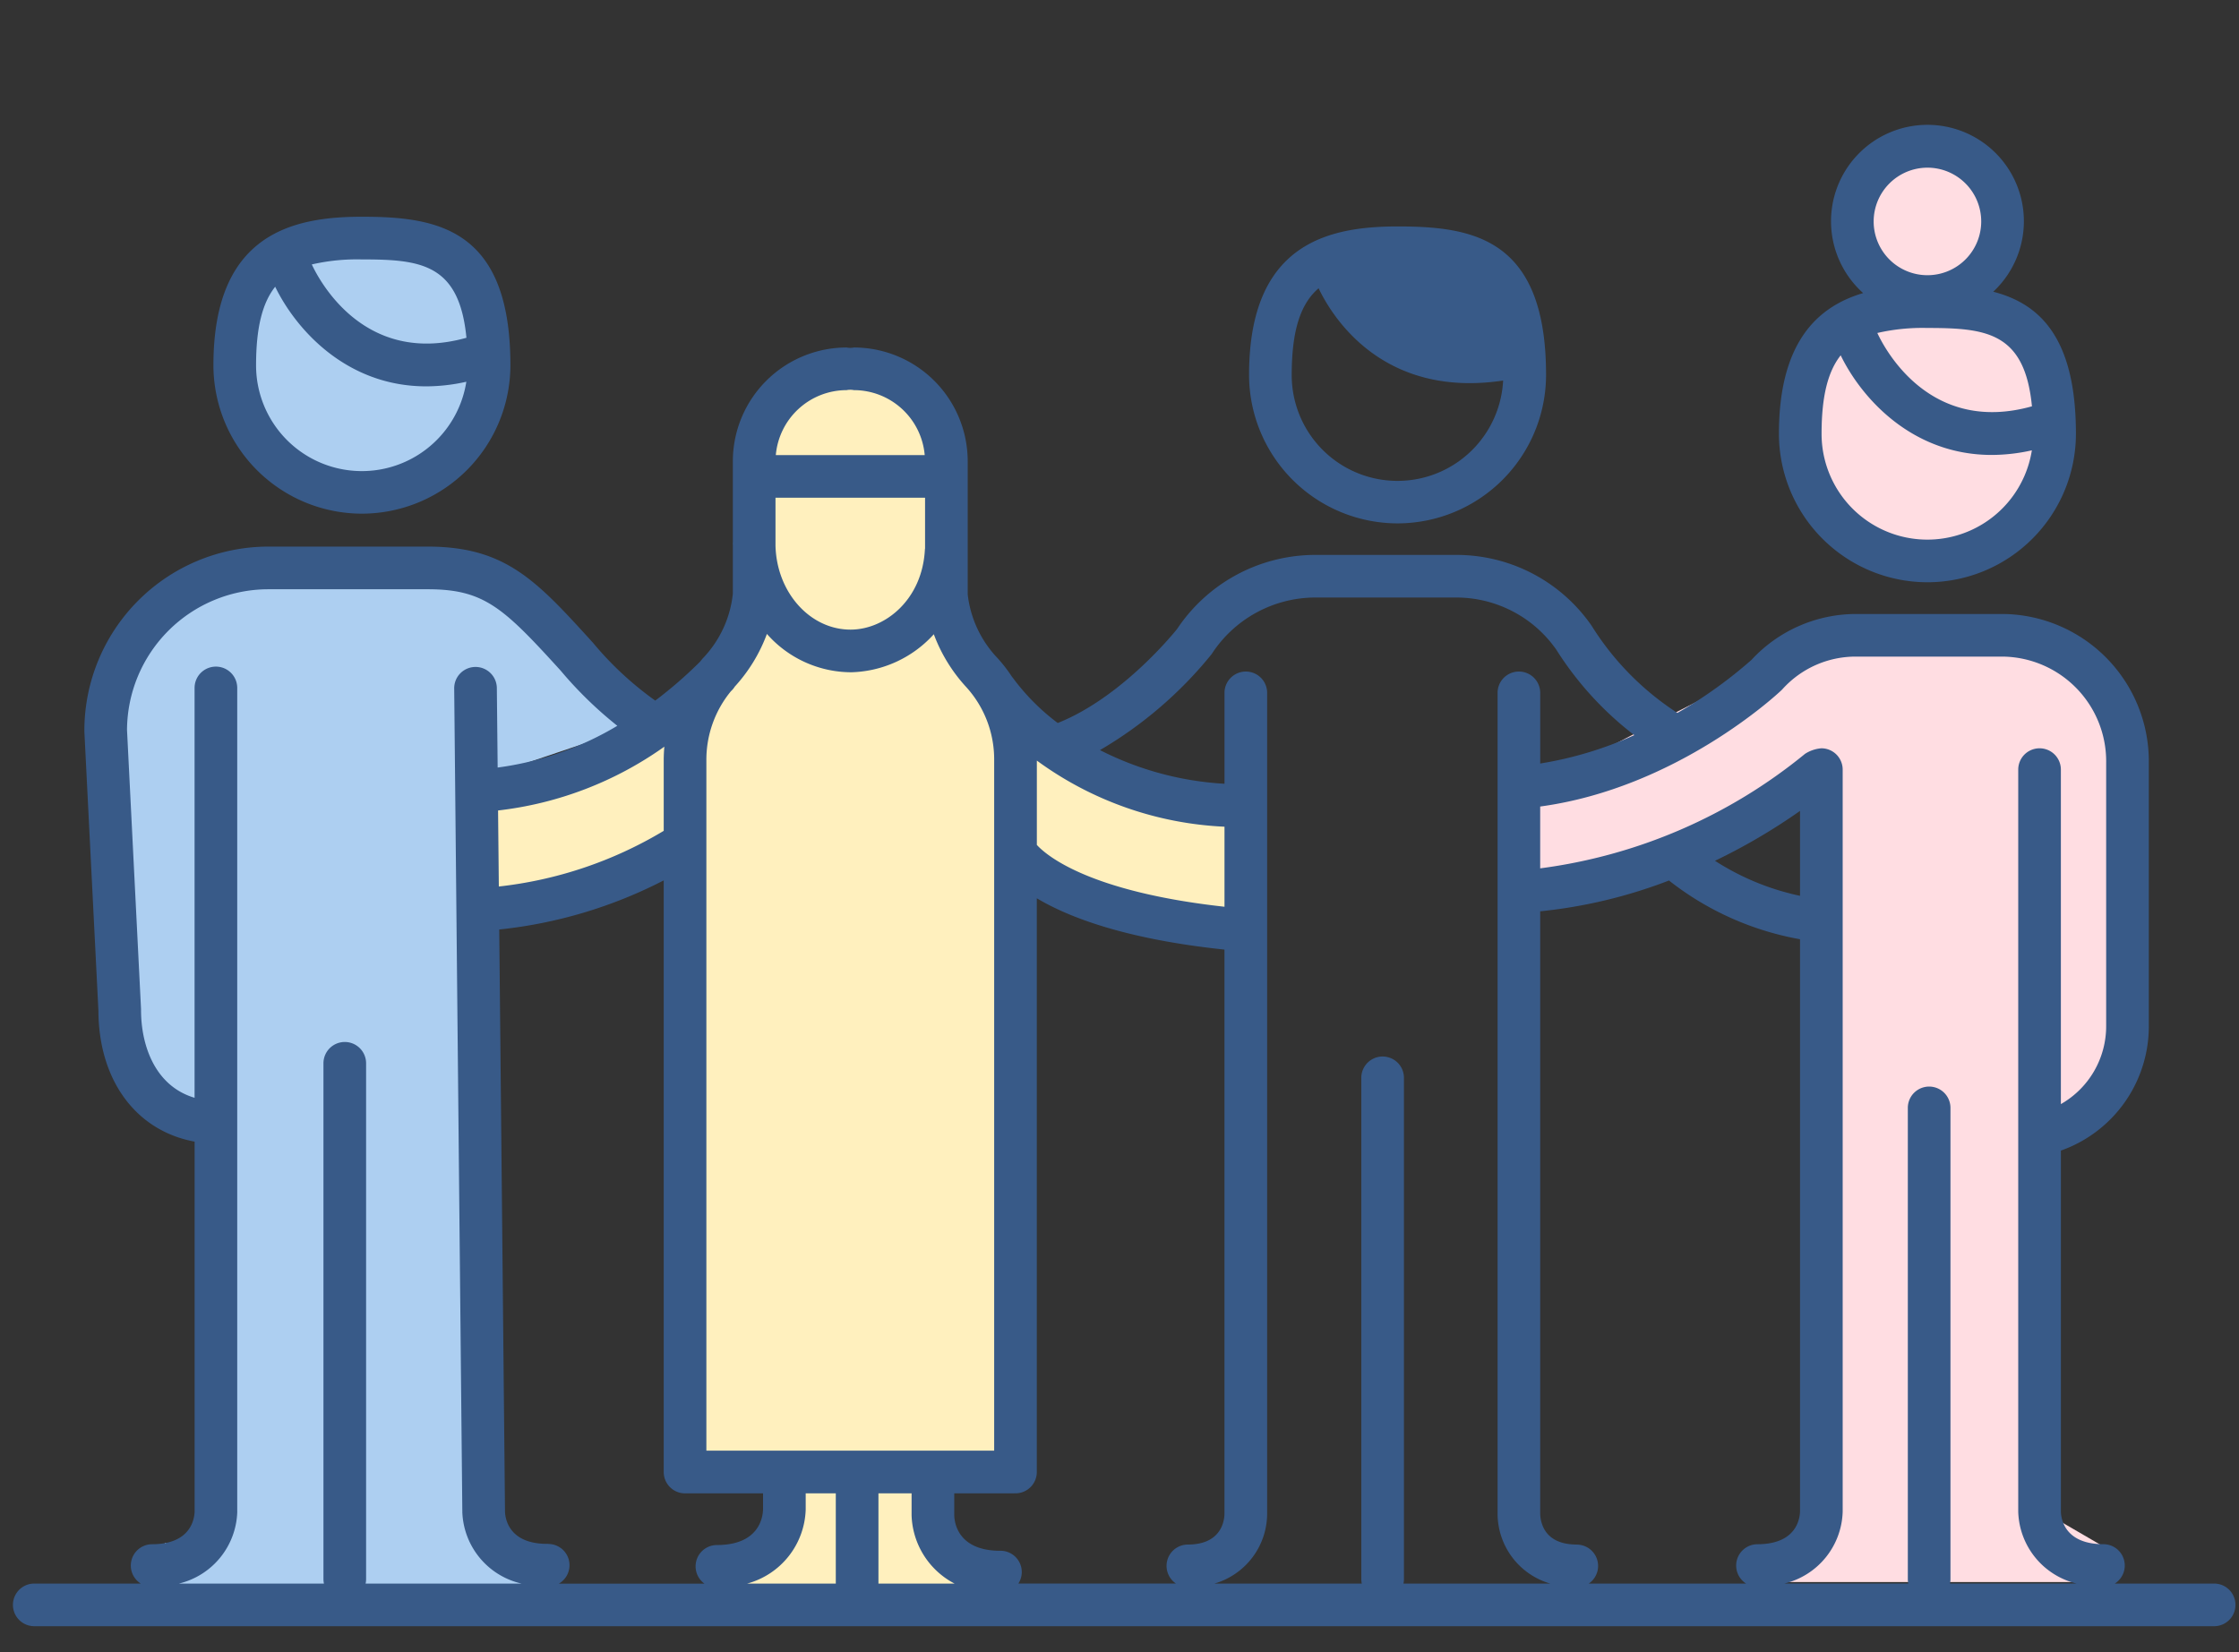
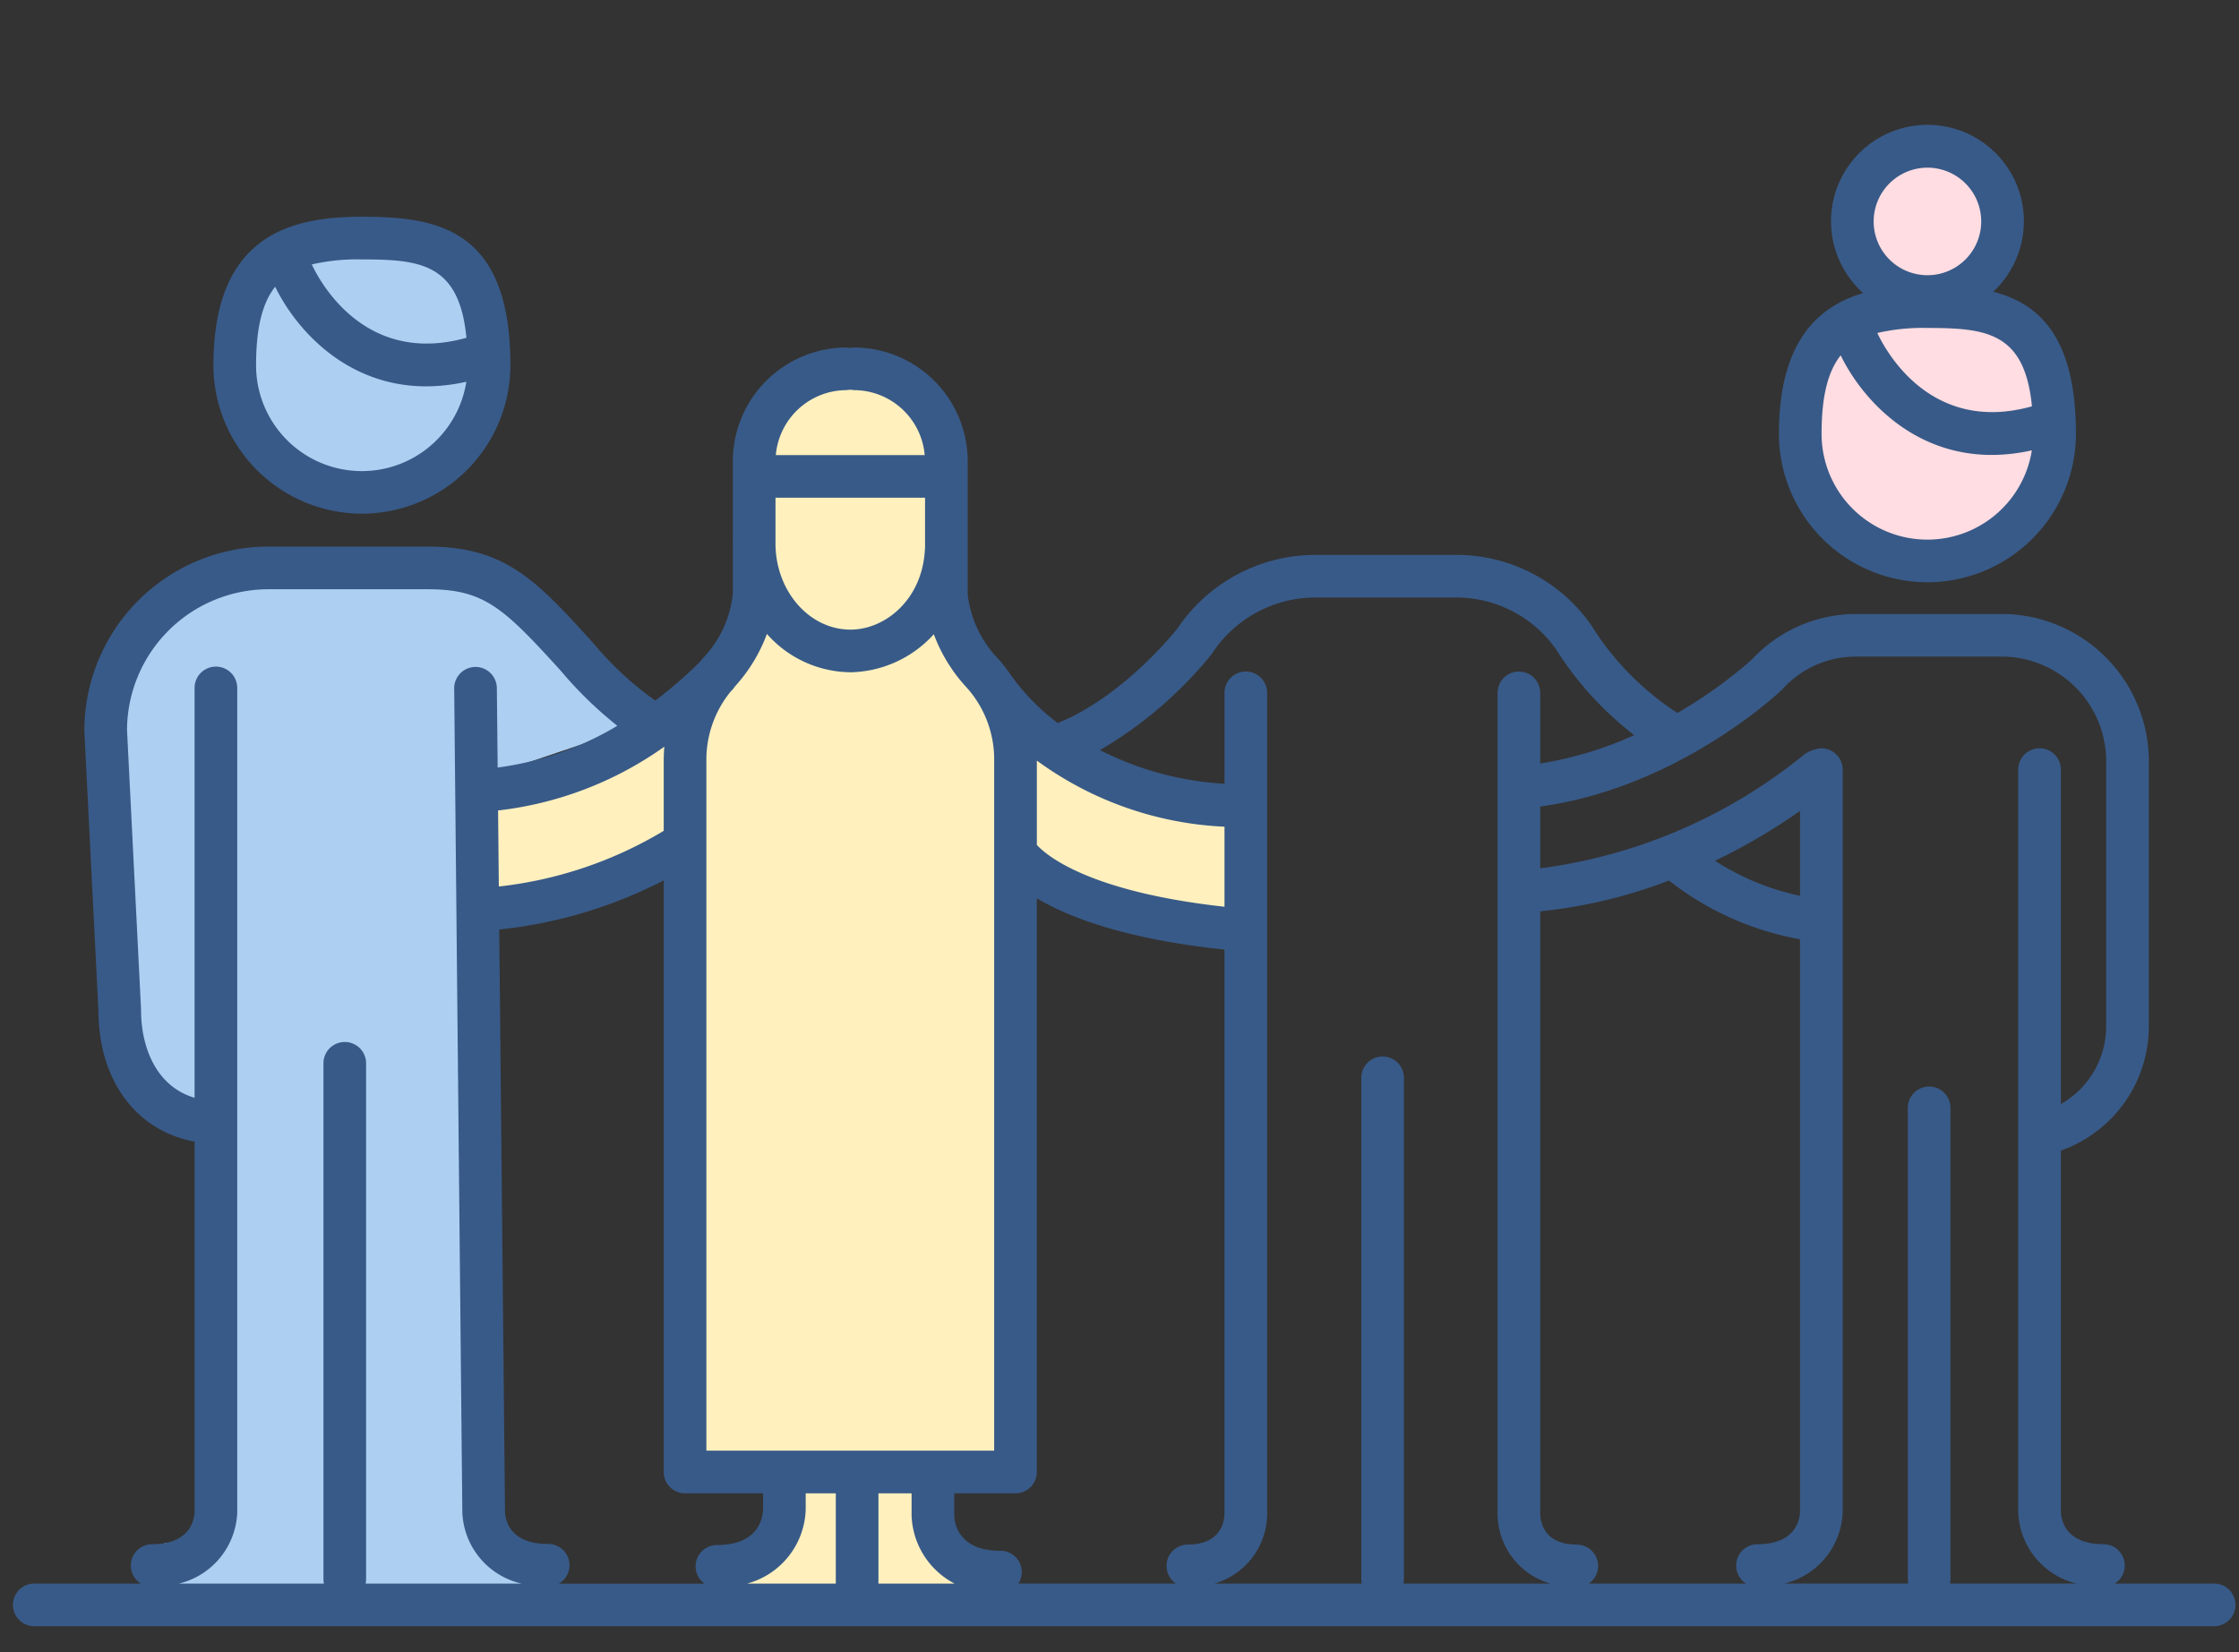
<svg xmlns="http://www.w3.org/2000/svg" id="Layer_1" data-name="Layer 1" width="210" height="155" viewBox="0 0 210 155">
  <rect x="0" y="0" width="210" height="155" fill="#333333" stroke="none" />
  <defs>
    <style>.cls-1{fill:#adcff1;}.cls-2{fill:#ffdde2;}.cls-3{fill:#fff0be;}.cls-4{fill:#385a88;}</style>
  </defs>
  <path class="cls-1" d="M14.31,149.573l1.167-4.843s6.562,3.014,4.788-21.1l-.173-20.242s-10.883,2.969-10.2-24.414l.8-16.7S11.563,51,28.568,51.657s20.493,2.7,20.493,2.7L58.57,68.475,44.915,73.086l0,33.928,0,35.588,6.029,3.546L49,149.573Z" />
-   <path class="cls-2" d="M166.425,148.418v-2.942s6.755-1.832,5.55-14.186l-1.151-59.8s-12.237,9.931-27.31,11.527l-.532-8.69s27.664-15.073,31.566-15.251c14.706-.668,20.507,3.286,20.507,3.286l5.3,9.045-.624,25.887-6.861,10.6v34.62l4.759,2.768-1.2,3.132Z" />
  <path class="cls-3" d="M67.614,151.569l.355-4.433s6.916.354,5.852-9.576l-9.531.557-.045-59.61L45.092,86.664l.887-12.591,18.443-6.916,6.561-12.768.178-13.3,6.207-7.094,7.8,1.6,4.079,9.754.709,15.073L102.2,72.123l14.718,4.61.178,11.173-12.059-2.129-11.7-7.448,2.482,45.4.178,14.01-9.222,1.773L88.54,146.6l3.724,2.128-.532,2.305Z" />
  <circle class="cls-1" cx="33.944" cy="34.261" r="11.928" />
-   <path class="cls-1" d="M27.275,25.282s4.874,12.057,17.443,8.209" />
  <circle class="cls-2" cx="180.777" cy="20.773" r="7.043" />
  <circle class="cls-2" cx="180.777" cy="40.697" r="11.928" />
  <path class="cls-2" d="M174.108,31.718s4.874,12.056,17.443,8.209" />
  <path class="cls-4" d="M33.944,48.189A13.944,13.944,0,0,0,47.872,34.261c0-12.853-6.881-13.928-13.928-13.928-6.484,0-13.927,1.583-13.927,13.928A13.943,13.943,0,0,0,33.944,48.189Zm9.8-16.5c-9.506,2.663-13.742-5.258-14.5-6.881a18.88,18.88,0,0,1,4.694-.47C39.477,24.333,43.075,24.743,43.748,31.684ZM25.81,26.9c1.913,3.94,6.633,9.345,14.17,9.345a17.365,17.365,0,0,0,3.759-.432,9.921,9.921,0,0,1-19.722-1.551C24.017,30.711,24.622,28.4,25.81,26.9Z" />
-   <path class="cls-4" d="M131.08,49.1a13.944,13.944,0,0,0,13.928-13.928c0-12.852-6.881-13.928-13.928-13.928-6.484,0-13.928,1.583-13.928,13.928A13.944,13.944,0,0,0,131.08,49.1Zm-7.407-22.058c1.247,2.616,5.957,10.365,17.308,8.658a9.921,9.921,0,0,1-19.829-.528C121.152,30.959,122,28.475,123.673,27.045Z" />
  <path class="cls-4" d="M180.777,54.624A13.943,13.943,0,0,0,194.705,40.7c0-8.959-3.344-12.193-7.756-13.332a9.044,9.044,0,1,0-12.2.127c-4.339,1.281-7.9,4.67-7.9,13.205A13.943,13.943,0,0,0,180.777,54.624Zm9.8-16.505c-9.507,2.663-13.742-5.257-14.5-6.881a18.93,18.93,0,0,1,4.695-.47C186.31,30.768,189.908,31.178,190.581,38.119Zm-9.8-22.389a5.044,5.044,0,1,1-5.043,5.043A5.049,5.049,0,0,1,180.777,15.73Zm-8.135,17.605c1.913,3.94,6.634,9.345,14.171,9.345a17.369,17.369,0,0,0,3.759-.433,9.922,9.922,0,0,1-19.723-1.55C170.849,37.147,171.454,34.834,172.642,33.335Z" />
  <path class="cls-4" d="M207.668,148.56H198.35a2,2,0,0,0-1.055-3.693c-3.628,0-3.979-2.35-4-3.04V107.94a12.365,12.365,0,0,0,8.247-11.7V71.555A13.827,13.827,0,0,0,187.88,57.6H174.036a13.367,13.367,0,0,0-9.763,4.308,42.793,42.793,0,0,1-6.944,4.975,26.4,26.4,0,0,1-7.96-8.039c-.032-.054-.066-.107-.1-.158a15.406,15.406,0,0,0-12.555-6.627H123.185A15.587,15.587,0,0,0,110.407,59c-.455.569-5.293,6.475-11.2,8.828a20.578,20.578,0,0,1-4.2-4.224c-.031-.046-.07-.082-.1-.125a13.689,13.689,0,0,0-1.334-1.727,10.356,10.356,0,0,1-2.81-5.99v-12.5A10.681,10.681,0,0,0,80.094,32.6a1.723,1.723,0,0,1-.691,0A10.681,10.681,0,0,0,68.735,43.266V50.88c0,.031-.009.061-.009.093,0,.068.008.135.009.2V55.7a10.306,10.306,0,0,1-2.81,6.054c-.1.112-.192.233-.291.348a40.167,40.167,0,0,1-4.177,3.623,30.922,30.922,0,0,1-5.814-5.393c-.023-.027-.046-.055-.071-.081-5.258-5.786-8.156-8.973-15.465-8.973H25.163a17.269,17.269,0,0,0-17.25,17.25c0,.034,0,.067,0,.1L9.23,94.8c.018,6.557,3.531,11.288,9.023,12.3v34.7c-.021.72-.373,3.07-4,3.07A2,2,0,0,0,13.2,148.56H3.213a2,2,0,1,0,0,4H207.668a2,2,0,0,0,0-4Zm-40.6-83.792c.034-.032.067-.065.1-.1a9.239,9.239,0,0,1,6.87-3.07H187.88a9.823,9.823,0,0,1,9.661,9.957V96.243a8.408,8.408,0,0,1-4.247,7.336V72.2a2,2,0,1,0-4,0v69.625a7.148,7.148,0,0,0,5.465,6.731H182.891a1.954,1.954,0,0,0,.047-.421v-44.2a2,2,0,0,0-4,0v44.2a2.019,2.019,0,0,0,.046.421H167.363a7.146,7.146,0,0,0,5.465-6.733V72.2a2,2,0,0,0-2-2,3.3,3.3,0,0,0-1.533.522,49.229,49.229,0,0,1-24.838,10.741v-5.8C157.25,73.928,166.664,65.151,167.068,64.768ZM147.89,144.9c-3.029,0-3.409-2.046-3.433-2.9V85.494a46.679,46.679,0,0,0,12.081-2.89,27.7,27.7,0,0,0,12.29,5.509V141.8c-.021.72-.373,3.07-4,3.07a2,2,0,0,0-1.054,3.693H149.009a2,2,0,0,0-1.119-3.657Zm20.938-60.86a23.866,23.866,0,0,1-7.976-3.286,55.987,55.987,0,0,0,7.976-4.681ZM113.6,61.417c.027-.035.054-.07.078-.107a11.6,11.6,0,0,1,9.51-5.253h13.527a11.438,11.438,0,0,1,9.259,4.9,30.852,30.852,0,0,0,7.31,8.01,34.677,34.677,0,0,1-8.824,2.661V65a2,2,0,0,0-4,0v77.008a6.851,6.851,0,0,0,4.939,6.552H131.632a1.954,1.954,0,0,0,.047-.421V101.115a2,2,0,1,0-4,0v47.024a2.019,2.019,0,0,0,.046.421H113.909A6.852,6.852,0,0,0,118.848,142V65a2,2,0,0,0-4,0v8.527a29.34,29.34,0,0,1-11.68-3.157A38.343,38.343,0,0,0,113.6,61.417ZM51.416,144.835h-.1c-3.552,0-3.922-2.316-3.95-3L46.825,87.2a43.5,43.5,0,0,0,15.427-4.607v55.505a2,2,0,0,0,2,2h7.316v1.5c-.022.785-.4,3.347-4.334,3.347a2,2,0,0,0-1.16,3.624H52.411a1.994,1.994,0,0,0-1-3.725ZM62.31,70.048c-.037.423-.058.849-.058,1.279v6.617a38.19,38.19,0,0,1-15.466,5.223l-.071-7.134A33.439,33.439,0,0,0,62.31,70.048Zm13.258,71.569v-1.523h2.823v8.466H70.082A7.434,7.434,0,0,0,75.568,141.617Zm6.823-1.523H85.5v2.074a7.485,7.485,0,0,0,4.029,6.392H82.391Zm11.443,5.391c-3.934,0-4.311-2.562-4.333-3.32v-2.071h5.593c.026,0,.05-.006.076-.007s.049.007.075.007a2,2,0,0,0,2-2V84.271c3.016,1.8,8.348,3.838,17.6,4.814V142c0,.485-.169,2.9-3.433,2.9a2,2,0,0,0-1.119,3.657H95.516a1.995,1.995,0,0,0-1.682-3.075Zm21.014-67.929v7.509c-12.774-1.409-16.734-4.85-17.6-5.8V71.353A32.251,32.251,0,0,0,114.848,77.556ZM72.735,46.692H86.763v4.747c0,.032-.012.062-.014.094-.233,4.716-3.728,7.534-6.973,7.534-3.829,0-6.947-3.524-7.041-7.9ZM79.4,36.6a1.723,1.723,0,0,1,.691,0,6.675,6.675,0,0,1,6.64,6.094H72.765A6.673,6.673,0,0,1,79.4,36.6Zm.373,26.469A10.814,10.814,0,0,0,87.584,59.5a15.053,15.053,0,0,0,3.045,4.96,10.087,10.087,0,0,1,2.616,6.865v64.767H66.252V71.327a10.116,10.116,0,0,1,2.3-6.478l.095-.093a1.969,1.969,0,0,0,.271-.345,15.021,15.021,0,0,0,3.012-4.94A10.569,10.569,0,0,0,79.776,63.067Zm-57.523,78.76V64.537a2,2,0,0,0-4,0v38.45c-3.67-1.084-5.023-4.84-5.023-8.241,0-.033,0-.066,0-.1L11.913,68.48a13.266,13.266,0,0,1,13.25-13.2H40.108c5.293,0,7.09,1.707,12.472,7.627A37.2,37.2,0,0,0,57.9,68.09a29.311,29.311,0,0,1-11.224,3.916L46.6,64.55a2,2,0,0,0-2-1.981h-.02a2,2,0,0,0-1.98,2.02l.763,77.288a7.146,7.146,0,0,0,5.548,6.683H34.291a2.019,2.019,0,0,0,.046-.421V99.752a2,2,0,1,0-4,0v48.387a2.019,2.019,0,0,0,.046.421h-13.6A7.147,7.147,0,0,0,22.253,141.827Z" />
</svg>